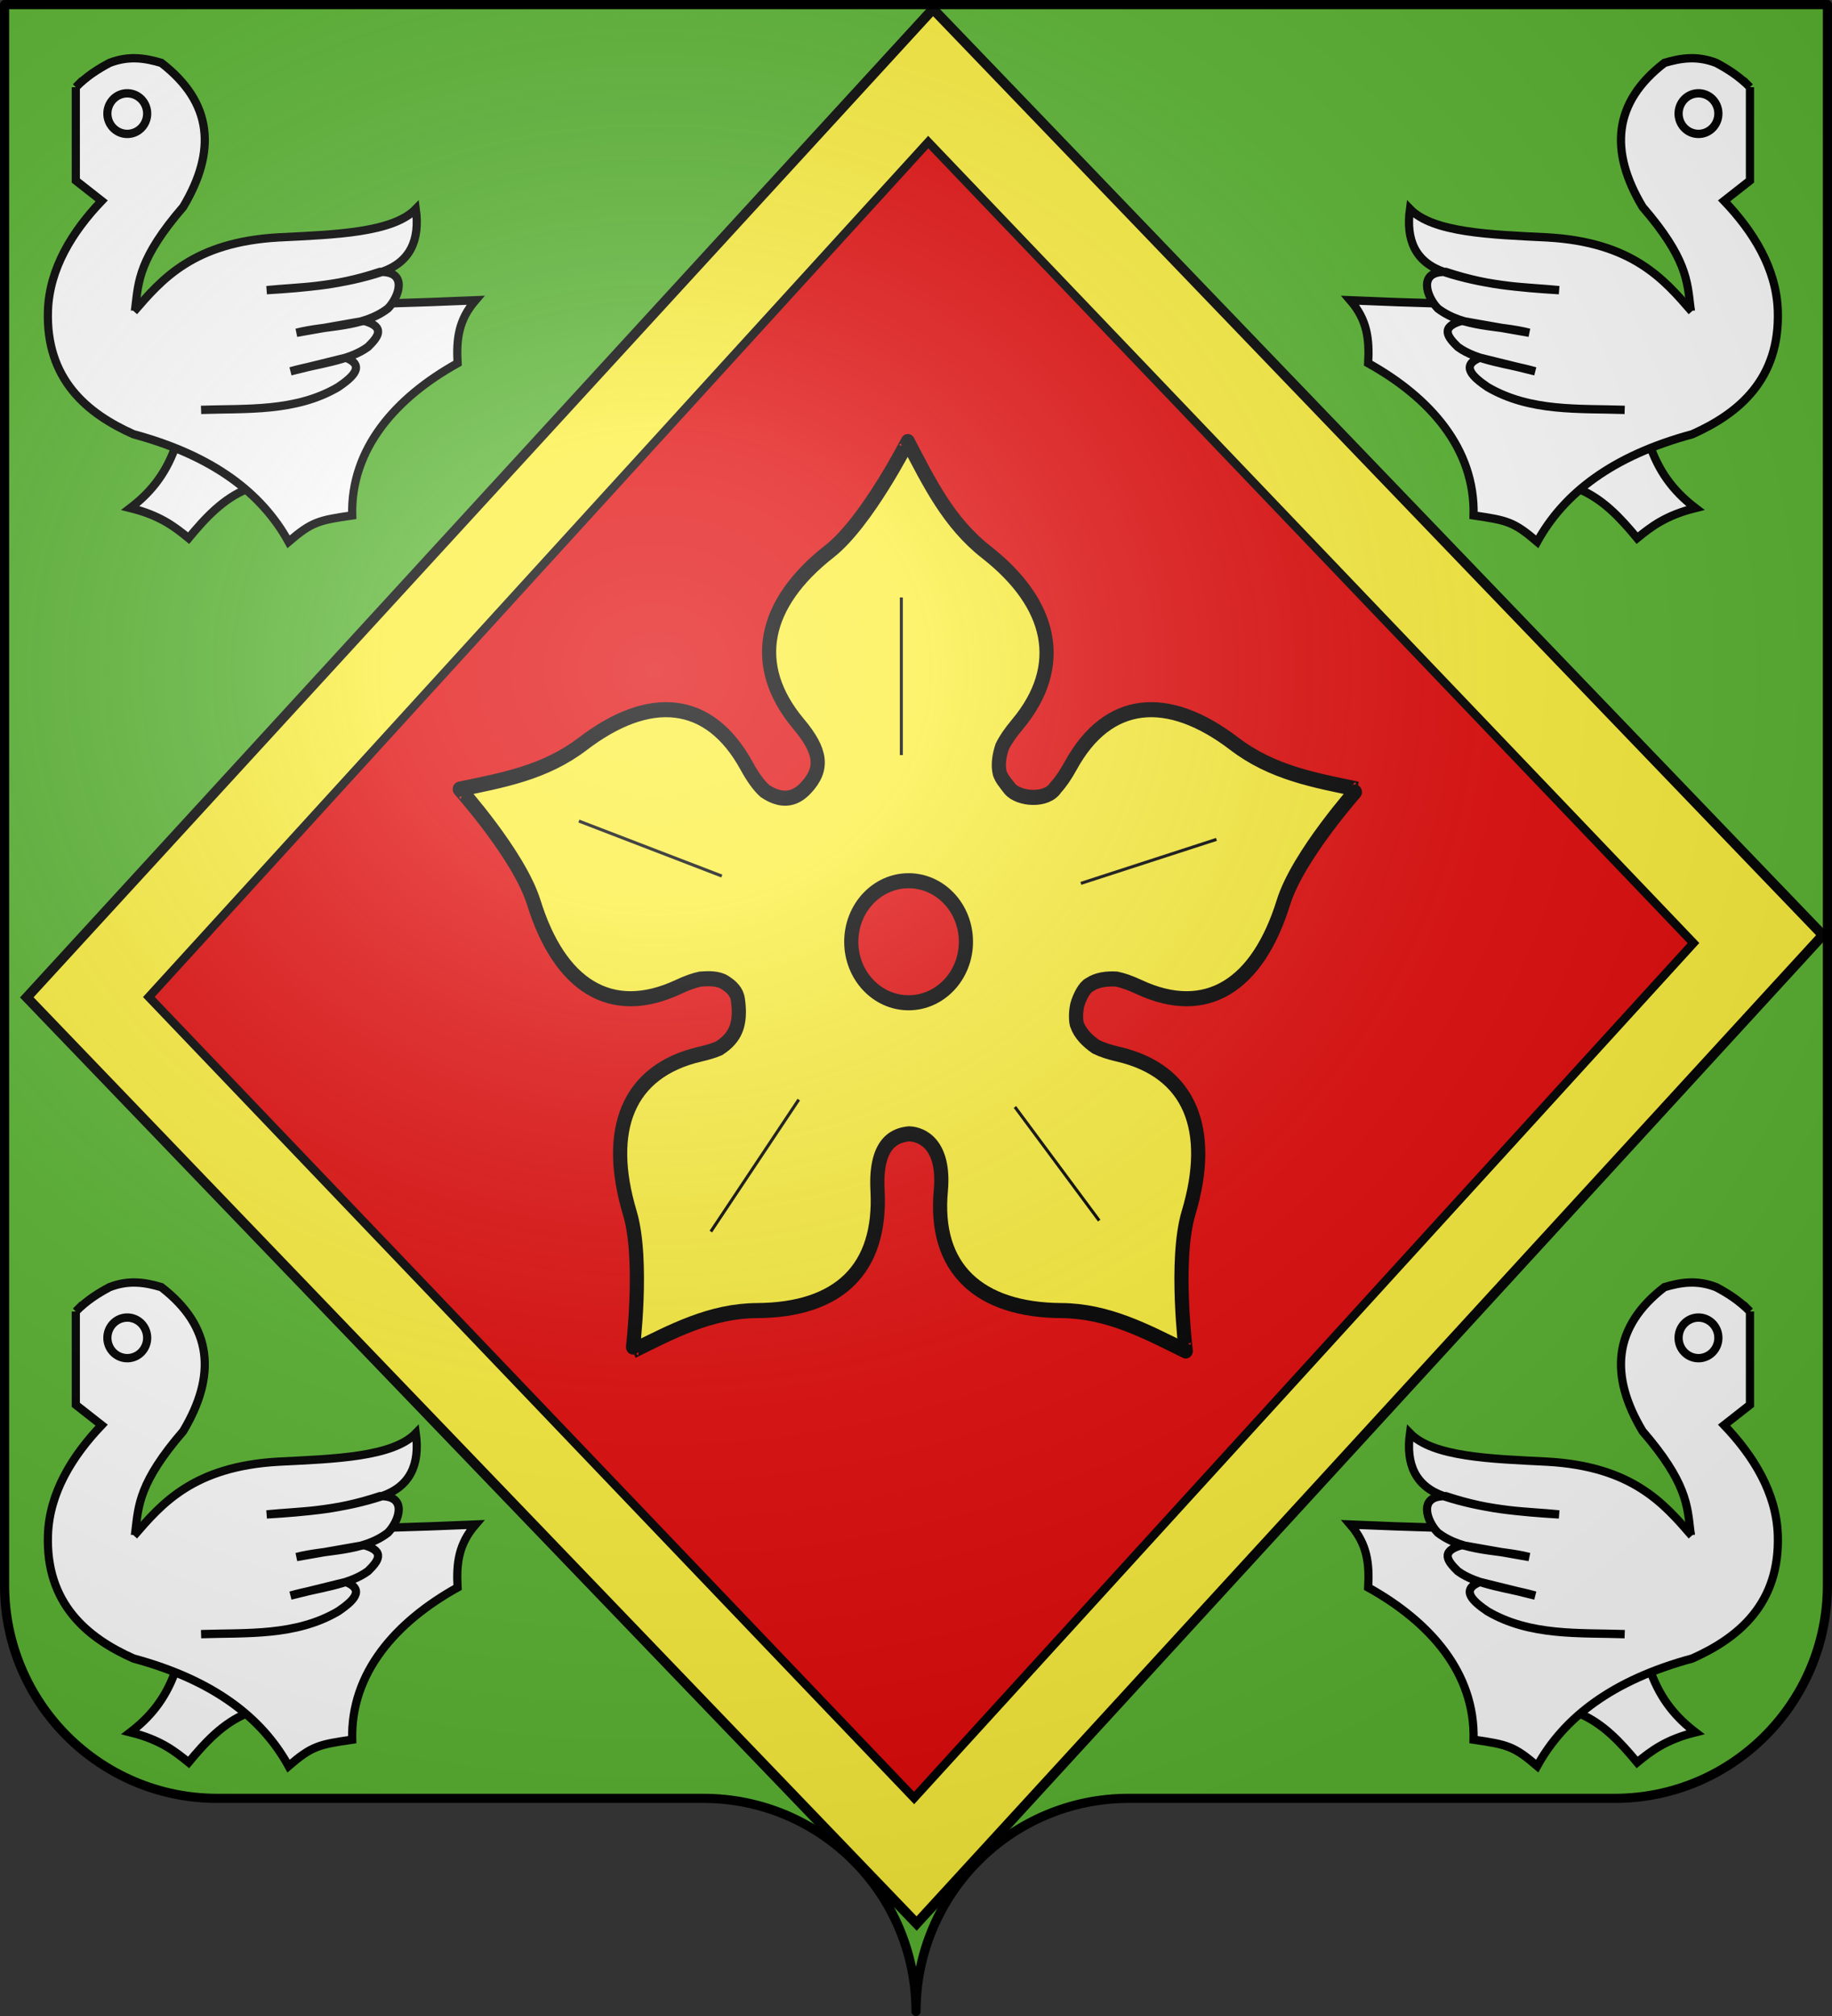
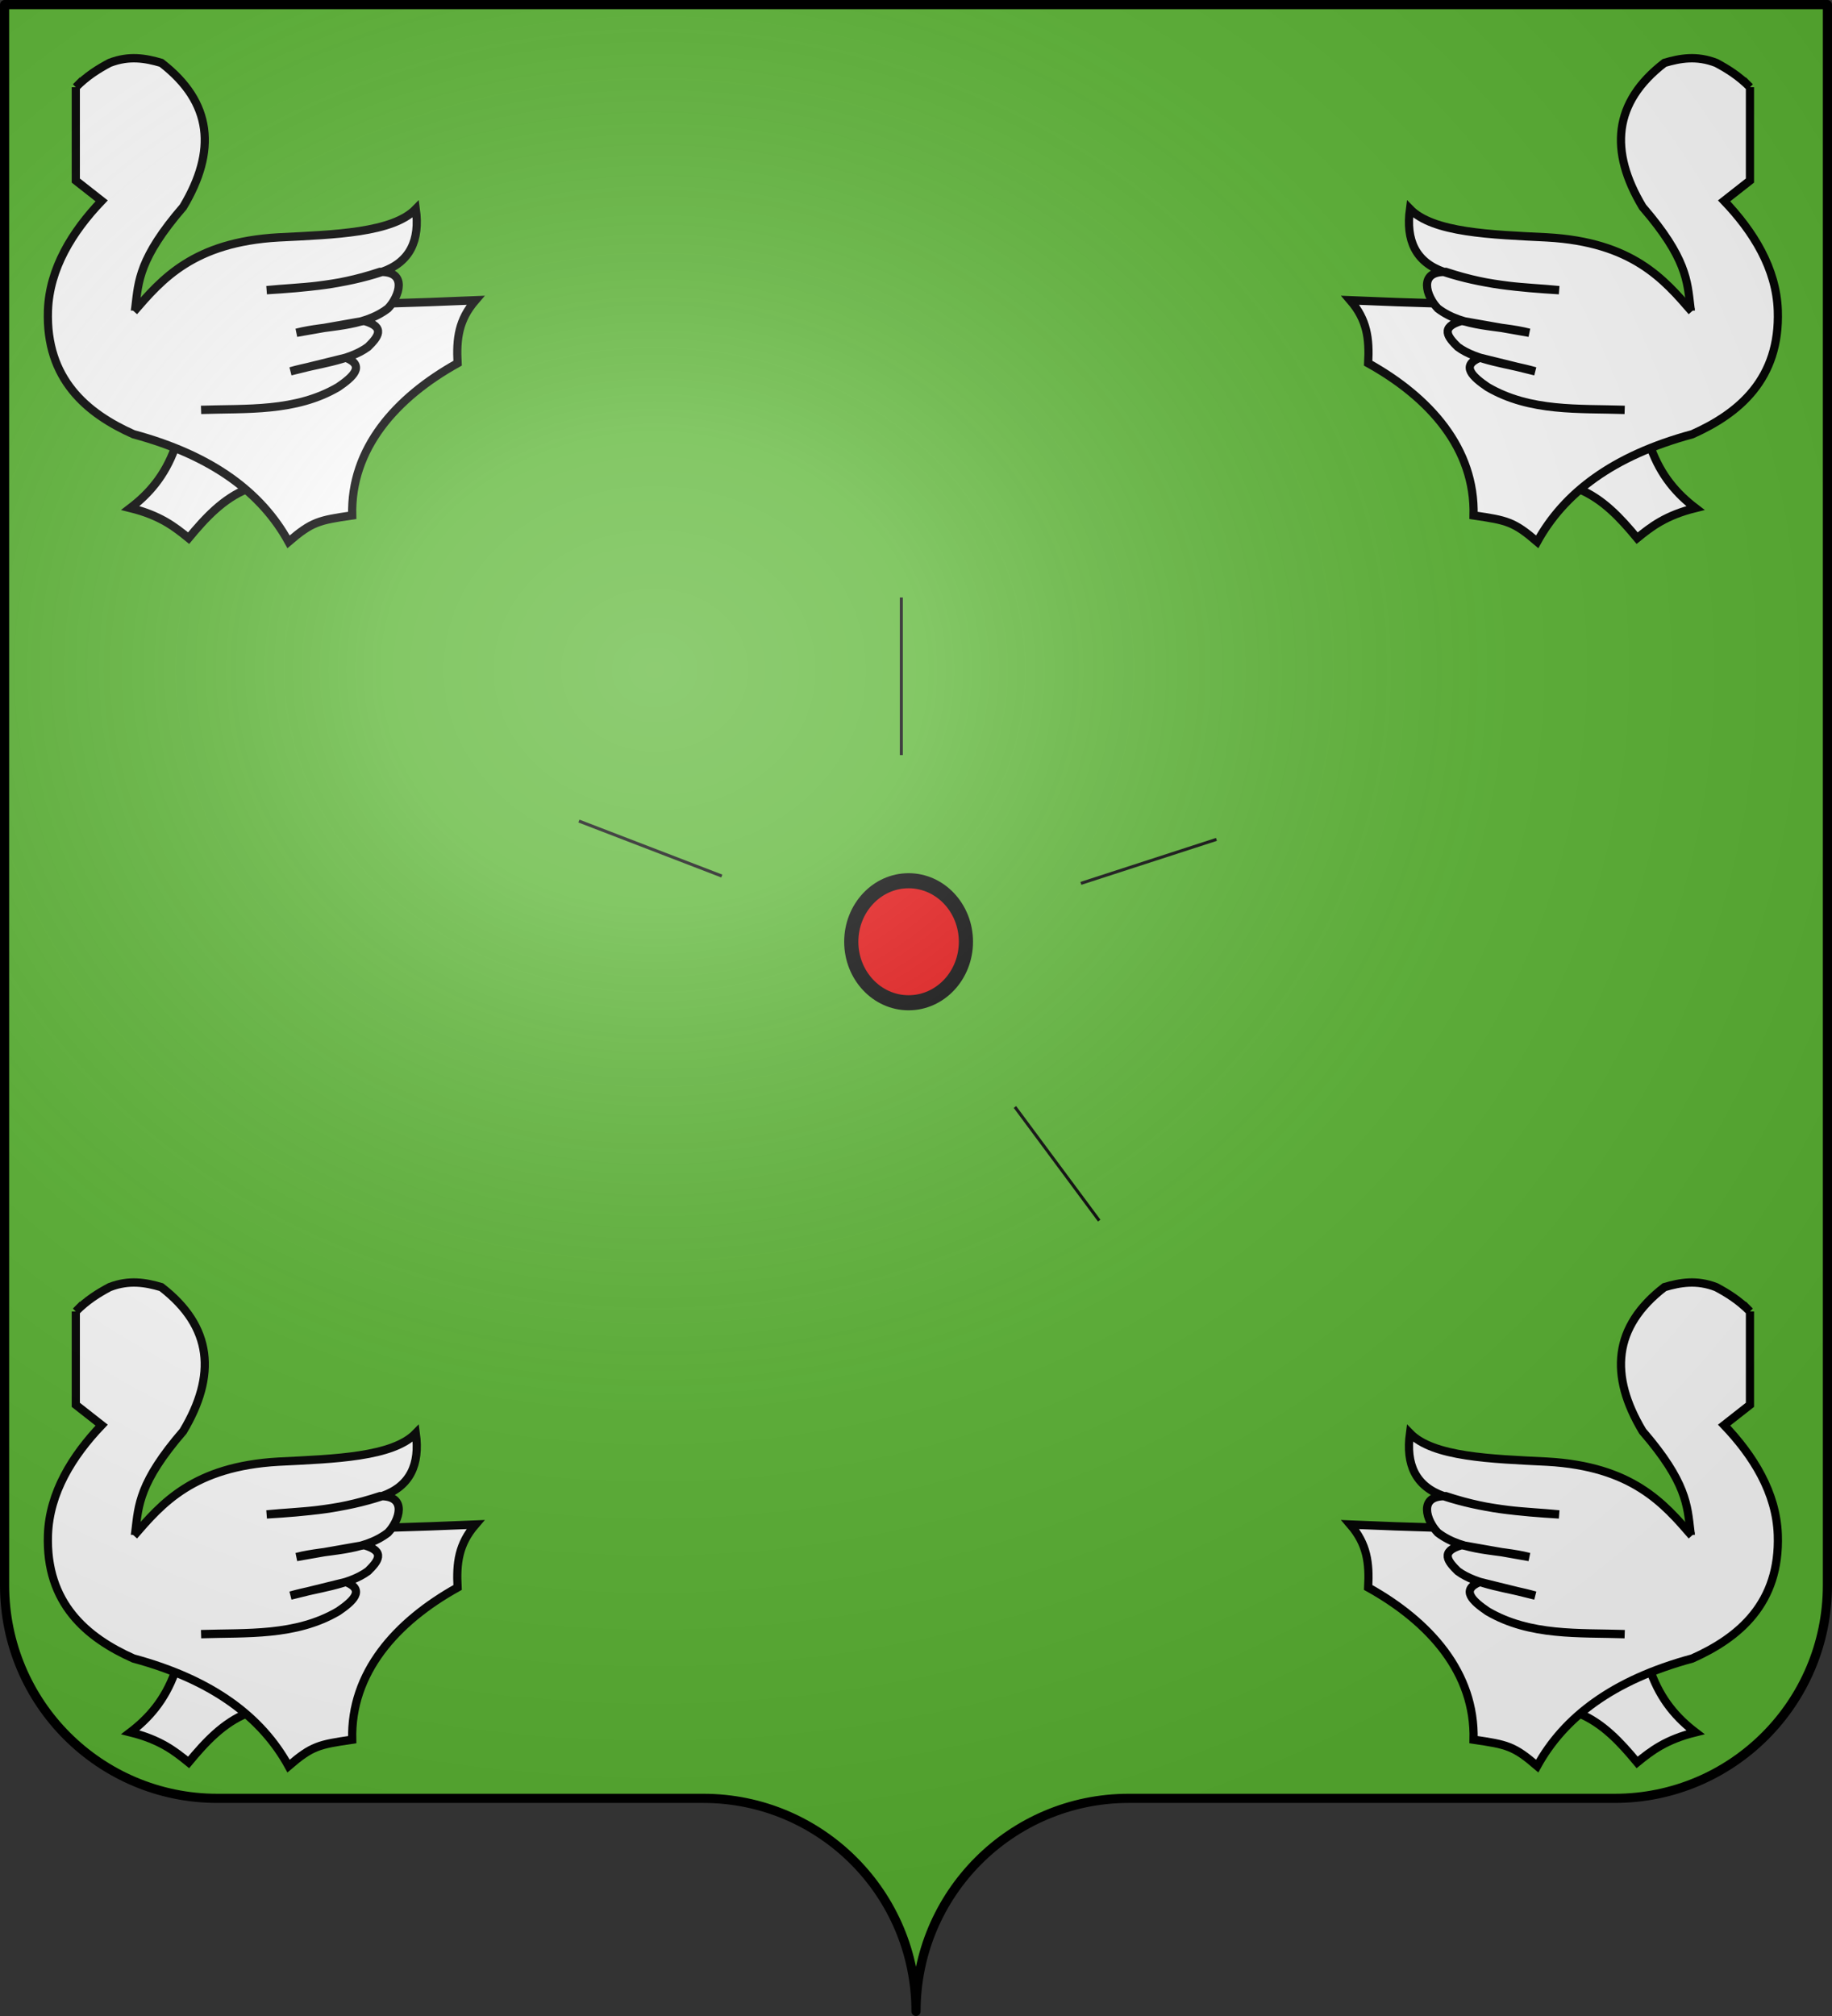
<svg xmlns="http://www.w3.org/2000/svg" xmlns:ns1="http://sodipodi.sourceforge.net/DTD/sodipodi-0.dtd" xmlns:ns2="http://www.inkscape.org/namespaces/inkscape" xmlns:xlink="http://www.w3.org/1999/xlink" height="660" width="600" version="1.0" id="svg2" ns1:version="0.32" ns2:version="0.91 r13725" ns1:docname="Blason_remy.svg" ns2:output_extension="org.inkscape.output.svg.inkscape" ns1:modified="true">
  <rect width="100%" height="100%" fill="#333333" stroke="none" />
  <ns1:namedview ns2:window-height="667" ns2:window-width="1024" ns2:pageshadow="2" ns2:pageopacity="0.0" guidetolerance="10.0" gridtolerance="10.0" objecttolerance="10.0" borderopacity="1.0" bordercolor="#666666" pagecolor="#ffffff" id="base" showgrid="false" height="660px" ns2:zoom="0.7045676" ns2:cx="275.16213" ns2:cy="330.01069" ns2:window-x="149" ns2:window-y="46" ns2:current-layer="layer2" showguides="true" ns2:guide-bbox="true" ns2:window-maximized="0" />
  <desc id="desc4">Flag of Canton of Valais (Wallis)</desc>
  <defs id="defs6">
    <linearGradient id="linearGradient2893">
      <stop style="stop-color:white;stop-opacity:0.314;" offset="0" id="stop2895" />
      <stop id="stop2897" offset="0.19" style="stop-color:white;stop-opacity:0.251;" />
      <stop style="stop-color:#6b6b6b;stop-opacity:0.125;" offset="0.6" id="stop2901" />
      <stop style="stop-color:black;stop-opacity:0.125;" offset="1" id="stop2899" />
    </linearGradient>
    <radialGradient ns2:collect="always" xlink:href="#linearGradient2893" id="radialGradient11919" gradientUnits="userSpaceOnUse" gradientTransform="matrix(1.551,0,0,1.35,-227.894,-51.264)" cx="285.186" cy="200.448" fx="285.186" fy="200.448" r="300" />
  </defs>
  <g ns2:groupmode="layer" id="layer1" ns2:label="Fond écu">
    <path id="path2014" style="fill:#5ab532;fill-opacity:1;fill-rule:nonzero;stroke:none;stroke-width:5;stroke-linecap:round;stroke-linejoin:round;stroke-miterlimit:4;stroke-dashoffset:0;stroke-opacity:1" d="M 300,658.499 C 300,619.995 331.203,588.746 369.65,588.746 C 408.097,588.746 490.403,588.746 528.85,588.746 C 567.297,588.746 598.5,557.496 598.5,518.992 L 598.5,1.5 L 1.5,1.5 L 1.5,518.992 C 1.5,557.496 32.703,588.746 71.15,588.746 C 109.597,588.746 191.903,588.746 230.35,588.746 C 268.797,588.746 300,619.995 300,658.499 z" ns1:nodetypes="cssccccssc" />
-     <rect style="opacity:1;fill:#fcef3c;fill-opacity:1;fill-rule:nonzero;stroke:#000000;stroke-width:3.245;stroke-linecap:round;stroke-miterlimit:4;stroke-dasharray:none;stroke-dashoffset:0;stroke-opacity:1" id="rect3340" width="420.534" height="439.053" x="227.619" y="-218.687" transform="matrix(0.693,0.721,-0.676,0.737,0,0)" />
-     <rect style="opacity:1;fill:#e20909;fill-opacity:1;fill-rule:nonzero;stroke:#000000;stroke-width:2.799;stroke-linecap:round;stroke-miterlimit:4;stroke-dasharray:none;stroke-dashoffset:0;stroke-opacity:1" id="rect3661" width="362.7" height="378.724" x="256.537" y="-188.043" transform="matrix(0.691,0.723,-0.674,0.739,0,0)" />
  </g>
  <g ns2:groupmode="layer" id="layer2" ns2:label="Meubles">
    <g id="g3644" transform="matrix(1.547,0,0,1.646,-326.172,629.592)">
      <g style="display:inline" ns2:label="Fond écu" id="g3646">
        <g transform="translate(-47.654,-374.4)" id="g10099">
          <g transform="translate(-543.731,-175.751)" id="g10087">
-             <path id="path10089" style="fill:#fcef3c;fill-opacity:1;fill-rule:evenodd;stroke:#000000;stroke-width:3;stroke-linecap:butt;stroke-linejoin:miter;stroke-miterlimit:4;stroke-dasharray:none;stroke-opacity:1" d="M 994.411,255.477 C 994.411,255.433 985.757,271.483 977.817,277.321 C 963.849,287.593 960.837,299.921 971.286,311.634 C 976.134,317.068 976.63,320.571 972.817,324.384 C 971.934,325.267 971.035,325.835 970.13,326.134 C 968.087,326.808 966.02,326.164 964.161,324.977 C 962.872,323.903 961.61,322.248 960.286,319.977 C 952.376,306.42 939.684,305.492 925.599,315.602 C 917.592,321.349 908.659,322.821 899.567,324.602 C 899.525,324.589 912.124,337.778 915.224,347.134 C 920.676,363.592 931.48,370.265 945.849,363.946 C 947.612,363.171 949.147,362.651 950.505,362.384 C 952.327,362.257 954.277,362.219 955.692,363.071 C 957.129,363.936 958.22,364.945 958.442,366.446 C 959.175,371.39 957.934,374.022 954.536,376.102 C 954.504,376.122 954.474,376.146 954.442,376.165 C 953.321,376.614 951.99,376.985 950.442,377.321 C 935.104,380.655 930.304,392.395 935.567,408.915 C 938.559,418.305 936.135,436.388 936.161,436.353 C 944.564,432.449 952.65,428.378 962.505,428.321 C 979.843,428.222 988.891,420.063 988.005,404.415 C 987.433,394.321 992.336,393.4 994.692,393.165 C 997.501,393.257 1002.262,395.321 1001.411,404.415 C 999.842,420.032 1009.573,428.222 1026.911,428.321 C 1036.766,428.378 1044.852,432.449 1053.255,436.353 C 1053.281,436.388 1050.857,418.305 1053.849,408.915 C 1059.111,392.395 1054.28,380.655 1038.942,377.321 C 1037.054,376.911 1035.513,376.437 1034.255,375.852 C 1032.468,374.695 1030.881,373.223 1030.224,371.415 C 1030.221,371.405 1030.226,371.394 1030.224,371.384 C 1030.216,371.362 1030.198,371.343 1030.192,371.321 C 1029.899,370.242 1030.045,368.25 1030.38,367.259 C 1030.811,365.98 1031.792,364.009 1032.911,363.509 C 1034.492,362.507 1036.53,362.272 1038.599,362.384 C 1039.972,362.647 1041.527,363.159 1043.317,363.946 C 1057.685,370.265 1068.49,363.592 1073.942,347.134 C 1077.042,337.778 1089.64,324.589 1089.599,324.602 C 1080.506,322.821 1071.573,321.349 1063.567,315.602 C 1049.482,305.492 1036.79,306.42 1028.88,319.977 C 1027.802,321.824 1026.765,323.239 1025.724,324.29 C 1023.883,327.081 1017.92,326.663 1016.005,324.509 C 1014.792,323.038 1014.277,322.471 1013.88,321.446 C 1013.465,319.795 1013.758,317.969 1014.38,316.196 C 1015.056,314.861 1016.118,313.414 1017.567,311.79 C 1028.017,300.078 1024.973,287.718 1011.005,277.446 C 1003.065,271.608 998.915,263.574 994.411,255.477 z" />
            <path id="path10091" style="fill:#e20909;fill-opacity:1;fill-rule:nonzero;stroke:#000000;stroke-width:3;stroke-linecap:butt;stroke-linejoin:miter;marker:none;marker-start:none;marker-mid:none;marker-end:none;stroke-miterlimit:4;stroke-dasharray:none;stroke-dashoffset:0;stroke-opacity:1;visibility:visible;display:inline;overflow:visible" d="M 1006.719,354.963 C 1006.719,361.665 1001.286,367.099 994.583,367.099 C 987.88,367.099 982.447,361.665 982.447,354.963 C 982.447,348.26 987.88,342.826 994.583,342.826 C 1001.286,342.826 1006.719,348.26 1006.719,354.963 z" />
          </g>
        </g>
      </g>
      <g ns2:label="Meubles" id="g3653">
        <g id="g2119" transform="translate(29.915,-1710.963)" style="opacity:1">
          <g id="g11024" transform="translate(-1361.835,-74.826)" />
        </g>
      </g>
      <g ns2:label="Reflet final" id="g3657" />
      <g ns2:label="Contour final" id="g3659" />
    </g>
-     <path style="fill:none;fill-rule:evenodd;stroke:#000000;stroke-width:1px;stroke-linecap:butt;stroke-linejoin:miter;stroke-opacity:1" d="M 232.8,403.2 C 261.6,360 261.6,360 261.6,360" id="path3674" />
    <path style="fill:none;fill-rule:evenodd;stroke:#000000;stroke-width:1px;stroke-linecap:butt;stroke-linejoin:miter;stroke-opacity:1" d="M 332.4,362.4 C 360,399.6 360,399.6 360,399.6" id="path3676" />
    <path style="fill:none;fill-rule:evenodd;stroke:#000000;stroke-width:1px;stroke-linecap:butt;stroke-linejoin:miter;stroke-opacity:1" d="M 354,289.2 C 398.4,274.8 398.4,274.8 398.4,274.8" id="path3678" />
    <path style="fill:none;fill-rule:evenodd;stroke:#000000;stroke-width:1px;stroke-linecap:butt;stroke-linejoin:miter;stroke-opacity:1" d="M 295.2,247.2 C 295.2,195.6 295.2,195.6 295.2,195.6" id="path3680" />
    <path style="fill:none;fill-rule:evenodd;stroke:#000000;stroke-width:1px;stroke-linecap:butt;stroke-linejoin:miter;stroke-opacity:1" d="M 189.6,268.8 C 236.4,286.8 236.4,286.8 236.4,286.8" id="path3682" />
    <g id="layer1-5" transform="matrix(0.894,0,0,0.912,11.601,15.752)">
      <g id="g5507" style="display:inline" transform="matrix(1.053,0,0,1.053,202.733,-149.892)">
        <path id="path4610" style="fill:#ffffff;fill-opacity:1;fill-rule:evenodd;stroke:#000000;stroke-width:2.848;stroke-linecap:butt;stroke-linejoin:miter;stroke-miterlimit:4;stroke-dasharray:none;stroke-opacity:1" d="m -143.977,278.607 c -3.568,9.659 -9.168,15.761 -15.529,20.53 10.376,2.517 15.384,6.375 20.267,10.265 5.834,-6.877 11.933,-13.423 20.53,-16.846 l 0.263,-13.687 -25.531,-0.263 z" ns2:connector-curvature="0" />
        <path id="path1946" style="fill:#ffffff;fill-opacity:1;fill-rule:evenodd;stroke:#000000;stroke-width:2.848;stroke-linecap:butt;stroke-linejoin:miter;stroke-miterlimit:4;stroke-dasharray:none;stroke-opacity:1" d="m -178.483,155.681 c 3.92,-3.882 7.84,-6.245 11.761,-8.302 6.859,-2.59 12.513,-1.567 17.987,0 17.877,13.496 19.239,30.089 7.61,49.117 -15.363,17.442 -15.557,25.404 -16.603,33.898 37.337,0.007 75.491,-0.259 118.297,-2.075 -5.843,6.648 -6.691,13.027 -6.226,21.446 -21.5,11.734 -37.239,29.115 -36.665,51.885 -11.647,1.671 -13.968,2.125 -22.137,8.993 -9.307,-16.562 -26.218,-29.321 -53.96,-36.665 -16.147,-7.057 -30.589,-18.776 -29.747,-42.2 0.514,-14.312 8.492,-26.885 18.678,-37.357 l -8.993,-6.918 0,-31.823 z" ns2:connector-curvature="0" />
-         <path id="path1948" style="color:#000000;display:inline;overflow:visible;visibility:visible;fill:none;fill-opacity:1;fill-rule:nonzero;stroke:#000000;stroke-width:2.848;stroke-linecap:butt;stroke-linejoin:miter;stroke-miterlimit:4;stroke-dasharray:none;stroke-dashoffset:0;stroke-opacity:1;marker:none;marker-start:none;marker-mid:none;marker-end:none" transform="translate(2,0)" d="m -155.654,164.674 a 6.918,6.918 0 1 1 -13.836,0 6.918,6.918 0 1 1 13.836,0 z" ns2:connector-curvature="0" />
        <path id="path3722" style="fill:#ffffff;fill-opacity:1;fill-rule:evenodd;stroke:#000000;stroke-width:2.848;stroke-linecap:butt;stroke-linejoin:miter;stroke-miterlimit:4;stroke-dasharray:none;stroke-opacity:1" d="m -158.235,232.123 c 9.673,-10.943 20.641,-23.616 50.315,-25.249 19.601,-0.95 39.726,-1.575 47.734,-9.685 1.498,10.704 -2.031,18.11 -11.761,21.446 -13.156,4.259 -26.622,5.424 -40.124,6.226 12.183,-1.183 22.672,-0.793 39.432,-6.226 9.748,-0.277 6.688,8.464 2.767,12.452 -9.06,6.792 -21.179,5.629 -31.823,8.302 l 23.521,-4.053 c 7.66,2.115 4.784,5.569 1.35,8.862 -6.654,4.843 -17.705,5.756 -26.946,8.335 l 19.239,-4.643 c 6.894,2.705 2.421,6.623 -2.669,10.012 -14.835,8.523 -31.991,7.248 -47.7,7.775" ns2:connector-curvature="0" />
      </g>
    </g>
    <use x="0" y="0" xlink:href="#layer1-5" id="use3832" transform="translate(0,400.8)" width="100%" height="100%" />
    <use x="0" y="0" xlink:href="#layer1-5" id="use3836" transform="matrix(-1,0,0,1,597.956,0)" width="100%" height="100%" />
    <use x="0" y="0" xlink:href="#use3832" id="use3838" transform="matrix(-1,0,0,1,597.956,0)" width="100%" height="100%" />
  </g>
  <g ns2:groupmode="layer" id="layer3" ns2:label="Reflet final" ns1:insensitive="true">
    <path id="path2875" style="fill:url(#radialGradient11919);fill-opacity:1;fill-rule:evenodd;stroke:none;stroke-width:3;stroke-linecap:butt;stroke-linejoin:miter;stroke-miterlimit:4;stroke-dasharray:none;stroke-opacity:1" d="M 1.5,1.5 L 1.5,518.991 C 1.5,557.496 32.703,588.746 71.15,588.746 C 109.597,588.746 191.903,588.746 230.35,588.746 C 268.797,588.745 300,619.996 300,658.5 C 300,619.996 331.203,588.746 369.65,588.746 C 408.097,588.745 490.403,588.746 528.85,588.746 C 567.297,588.746 598.5,557.496 598.5,518.991 L 598.5,1.5 L 1.5,1.5 z " />
  </g>
  <g ns2:groupmode="layer" id="layer4" ns2:label="Contour final" ns1:insensitive="true">
    <path id="path1572" style="fill:none;fill-opacity:1;fill-rule:nonzero;stroke:black;stroke-width:3;stroke-linecap:round;stroke-linejoin:round;stroke-miterlimit:4;stroke-dasharray:none;stroke-dashoffset:0;stroke-opacity:1" d="M 300,658.5 C 300,619.996 331.203,588.746 369.65,588.746 C 408.097,588.746 490.403,588.746 528.85,588.746 C 567.297,588.746 598.5,557.497 598.5,518.993 L 598.5,1.5 L 1.5,1.5 L 1.5,518.993 C 1.5,557.497 32.703,588.746 71.15,588.746 C 109.597,588.746 191.903,588.746 230.35,588.746 C 268.797,588.746 300,619.996 300,658.5 z " ns1:nodetypes="cssccccssc" />
  </g>
</svg>